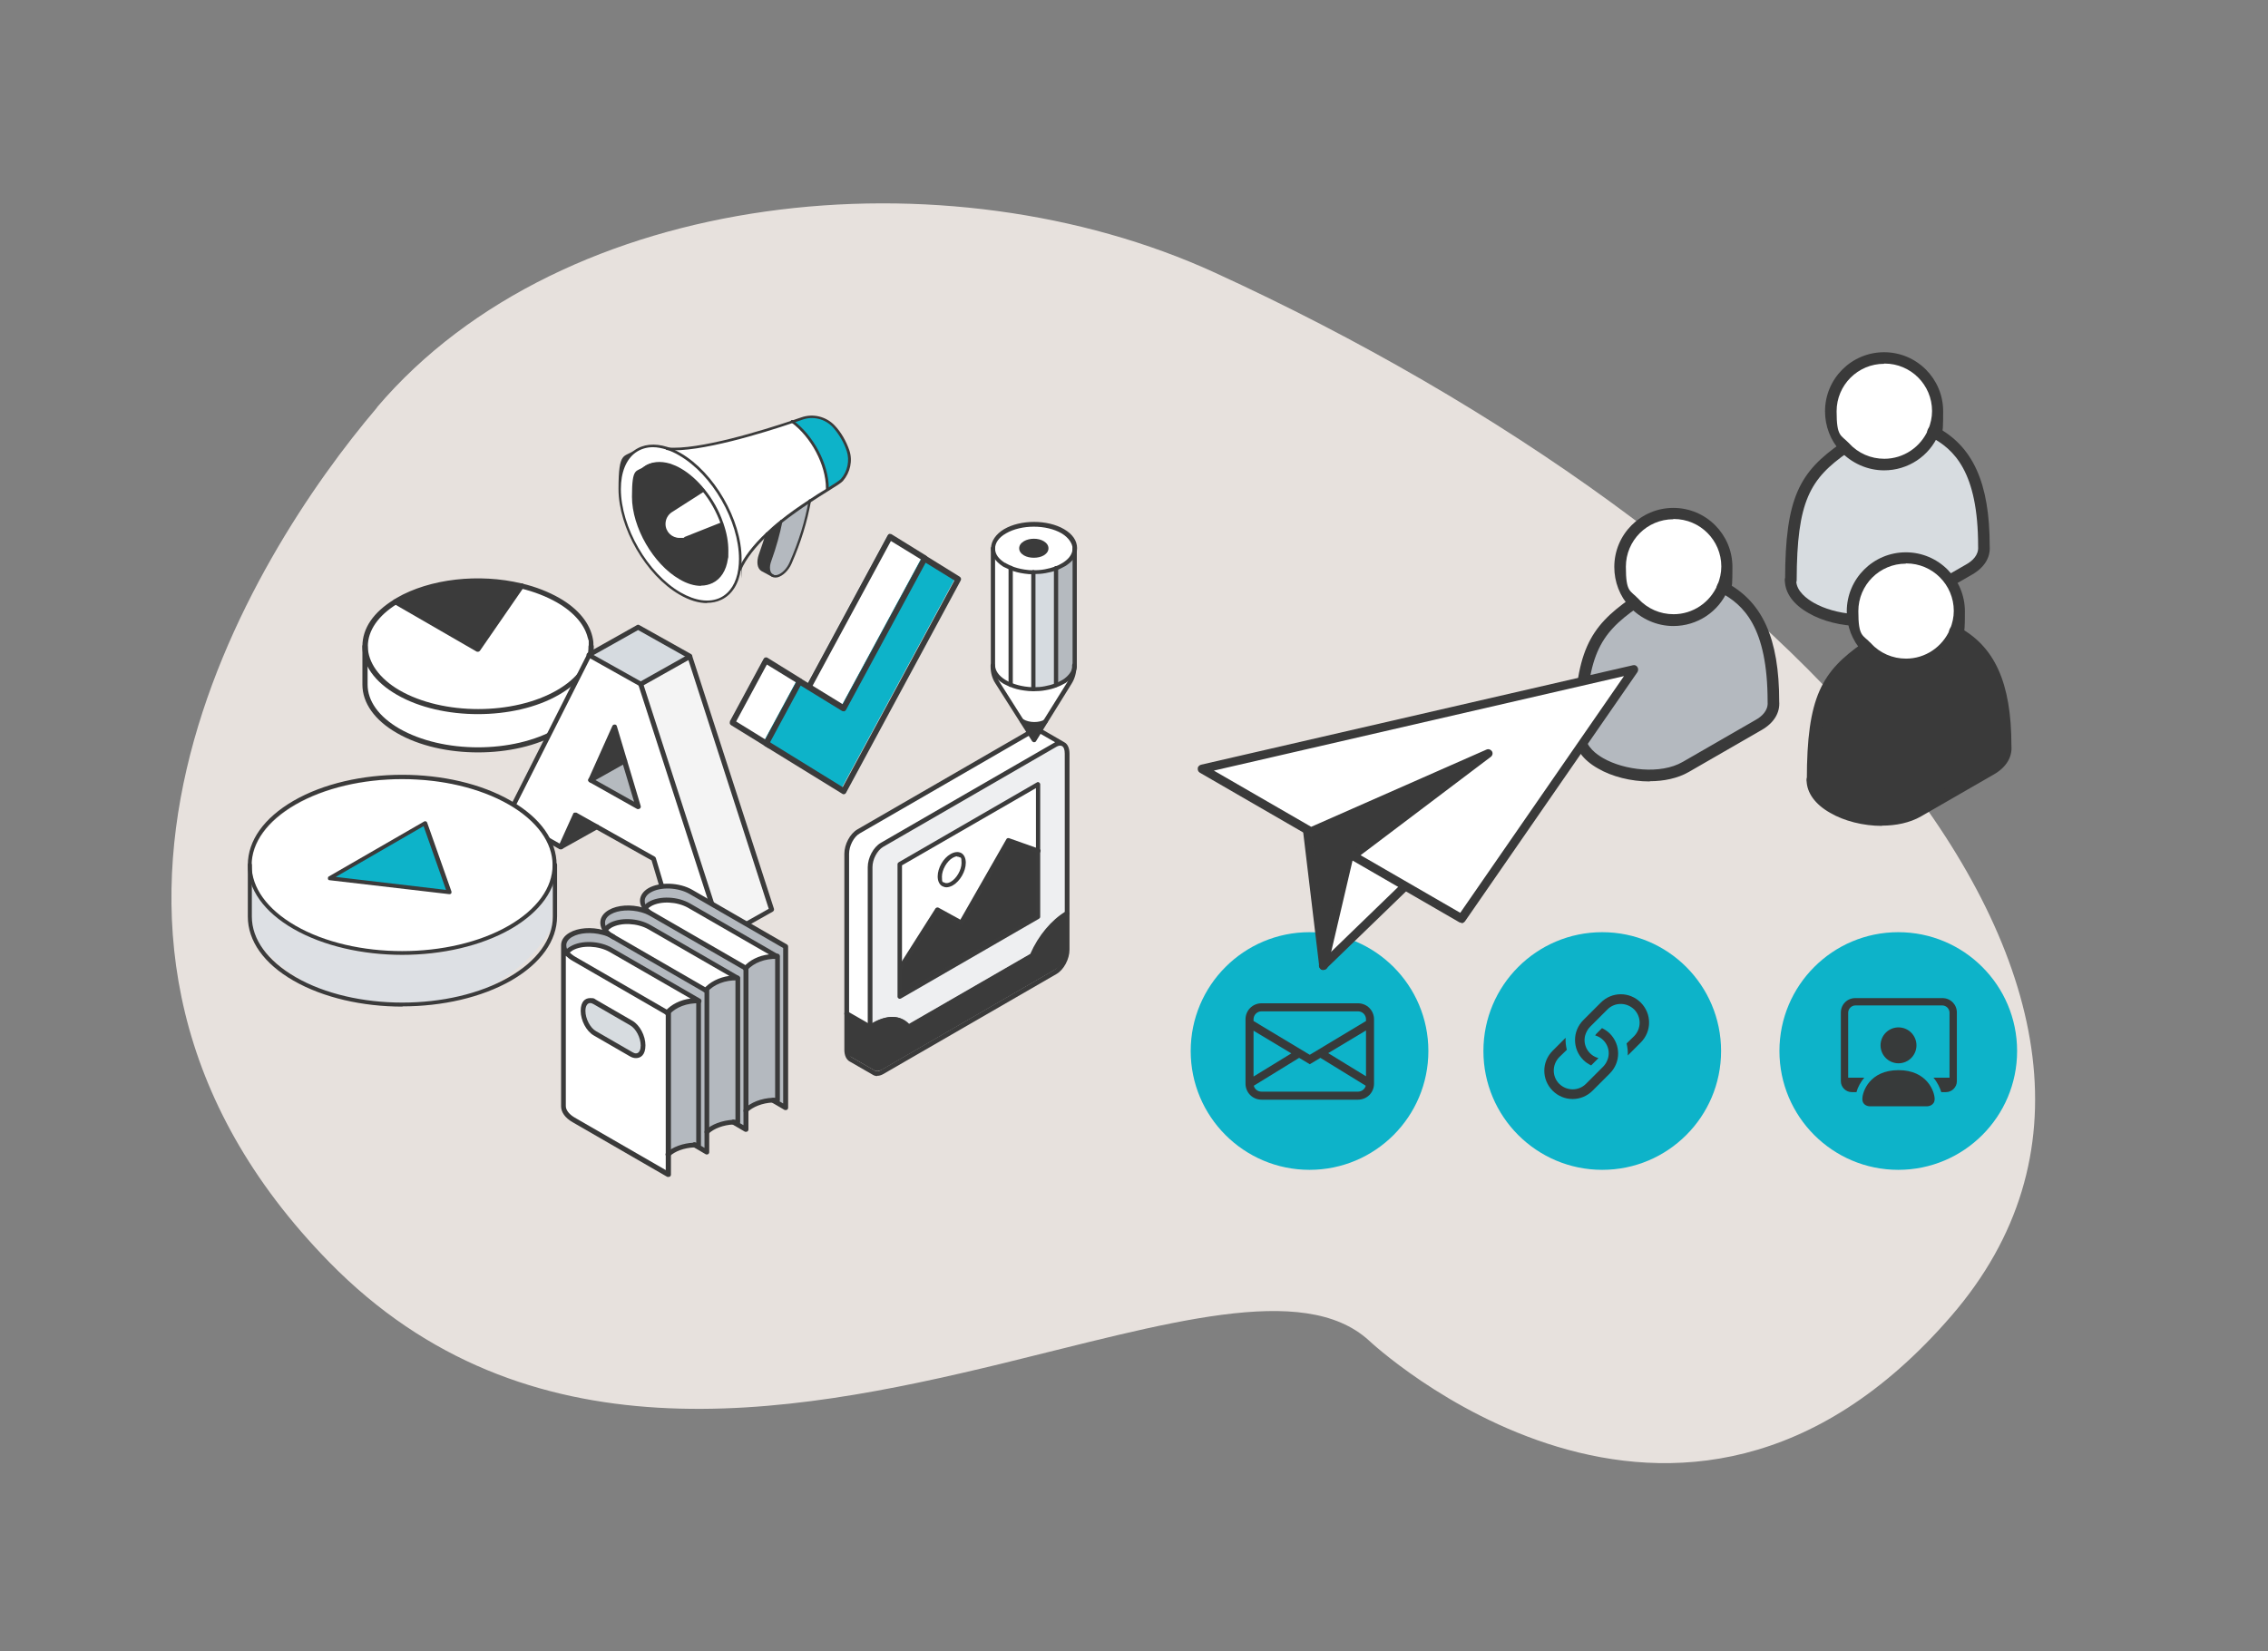
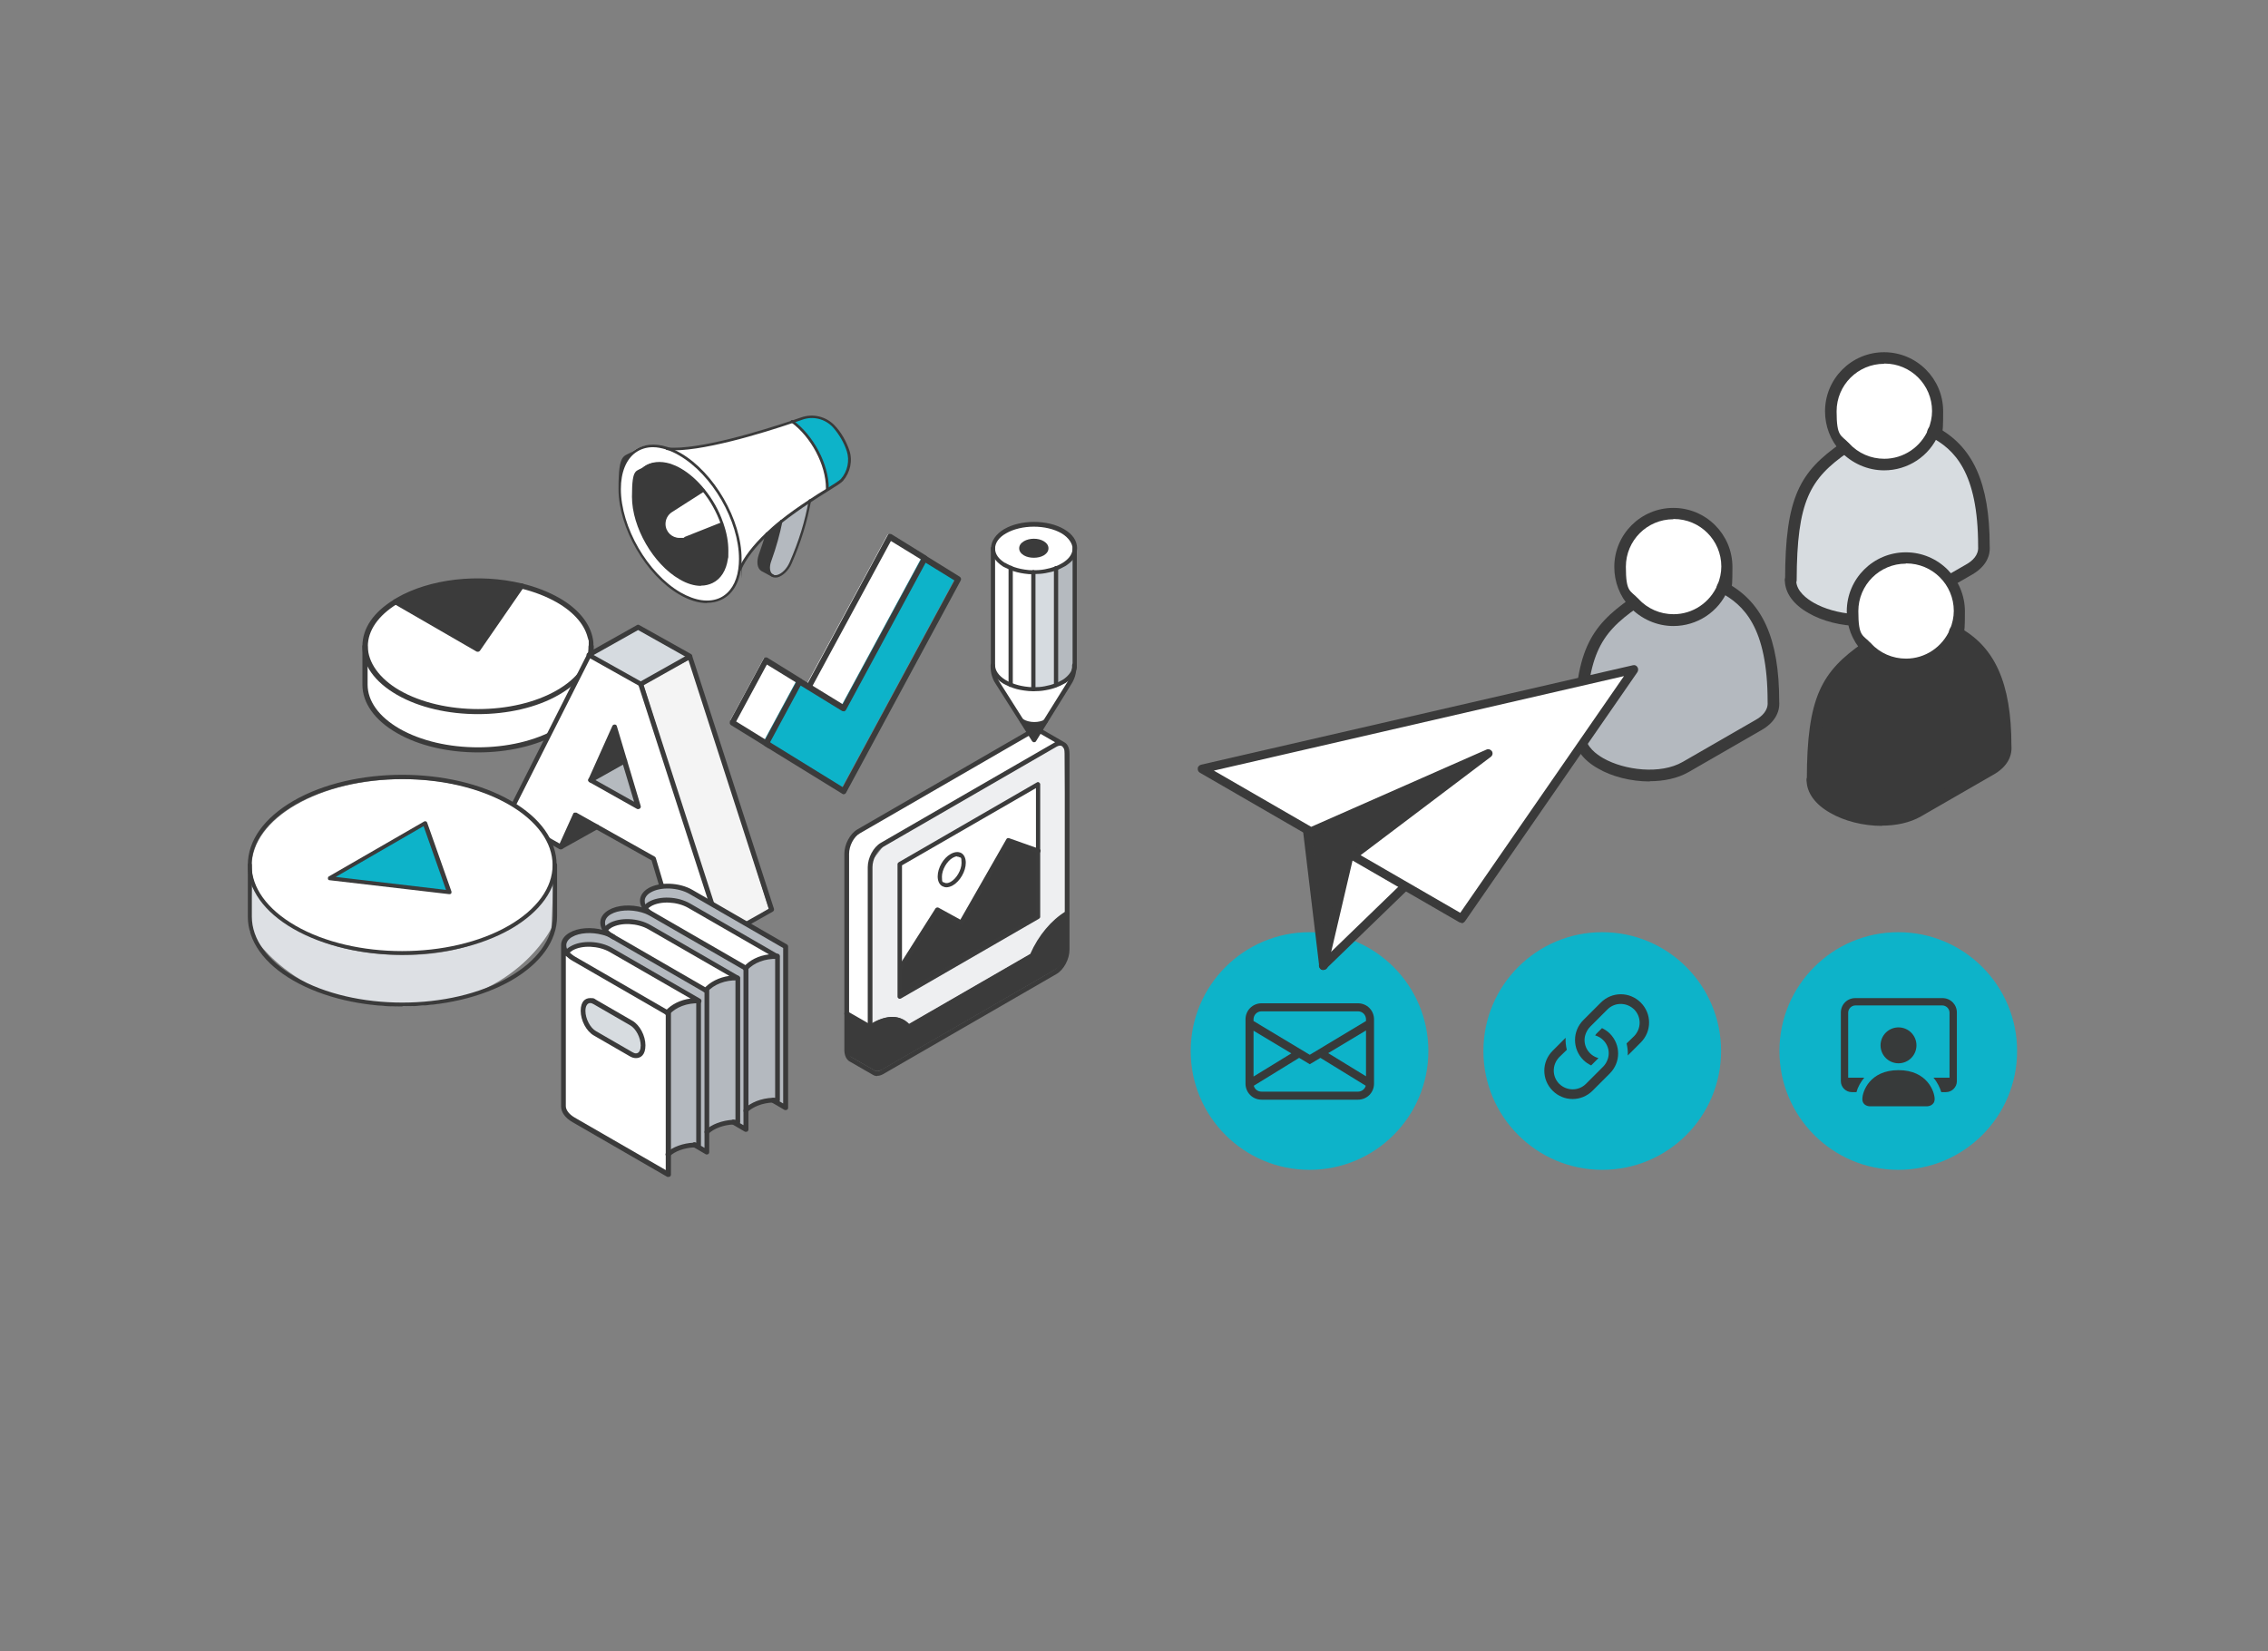
<svg xmlns="http://www.w3.org/2000/svg" version="1.1" viewBox="0 0 960 699">
  <rect x="0" y="0" width="960" height="699" fill="#808080" stroke="none" />
  <defs>
    <style>
      .cls-1 {
        fill: none;
      }

      .cls-2 {
        fill: #eeeff1;
      }

      .cls-3 {
        fill: #b5babf;
      }

      .cls-4 {
        fill: #dde0e4;
      }

      .cls-5 {
        fill: #d6dbe0;
      }

      .cls-6 {
        fill: #f4f4f4;
      }

      .cls-7 {
        fill: #d7dce0;
      }

      .cls-8 {
        fill: #3b3b3b;
      }

      .cls-9 {
        fill: #e7e1dd;
      }

      .cls-10 {
        fill: #3a3a3a;
      }

      .cls-11 {
        clip-path: url(#clippath-1);
      }

      .cls-12 {
        clip-path: url(#clippath-2);
      }

      .cls-13 {
        fill: #fff;
      }

      .cls-14 {
        fill: #b4b9bf;
      }

      .cls-15 {
        fill: #373a3a;
      }

      .cls-16 {
        fill: #0db3c9;
      }

      .cls-17 {
        clip-path: url(#clippath);
      }
    </style>
    <clipPath id="clippath">
      <rect class="cls-1" x="-230.8" y="180" width="754.1" height="533.5" />
    </clipPath>
    <clipPath id="clippath-1">
      <rect class="cls-1" x="-226.8" y="181.3" width="754.1" height="533.5" />
    </clipPath>
    <clipPath id="clippath-2">
      <rect class="cls-1" x="-230.8" y="180" width="754.1" height="533.5" />
    </clipPath>
  </defs>
  <g>
    <g id="Ebene_1">
-       <path class="cls-9" d="M159.6,172.5c-53.6,63-154.6,224.6-20.2,361.8,83.1,84.8,193.1,65.1,284.3,43,69.4-16.9,128-35.1,155.7-9.9,0,0,130.8,123.5,246.5-10.3,115.8-133.8-68.1-330.1-311.7-441.7-113.3-51.9-275.5-36.1-354.7,57.1" />
      <g id="_3dMedien3">
        <g id="_3d_diagramm">
          <g class="cls-17">
            <g>
              <path class="cls-8" d="M220.8,248l-18.5,26.8-34.8-20.1c.4-.2.8-.5,1.1-.7,14.1-8.2,34.9-10.2,52.2-6" />
              <path class="cls-13" d="M167.4,254.7l34.8,20.1,18.5-26.8c5.6,1.4,10.9,3.3,15.5,6,8.1,4.7,12.7,10.6,13.8,16.8.2.9.2,1.8.2,2.7,0,7.1-4.7,14.2-14,19.5-18.7,10.8-49,10.8-67.7,0-9.3-5.4-14-12.5-14-19.5s4.3-13.6,12.9-18.9" />
              <path class="cls-13" d="M154.6,289.6v-16c0,7.1,4.7,14.2,14,19.5,18.7,10.8,49,10.8,67.7,0,9.4-5.4,14-12.5,14-19.5v16.2c0,7.1-4.7,14.1-14,19.5-18.7,10.8-49,10.8-67.7,0-9.3-5.4-14-12.5-14-19.5v-.2Z" />
              <path class="cls-8" d="M168,255.7c-7.9,4.9-12.3,11.2-12.3,17.9s4.8,13.6,13.4,18.6c18.4,10.6,48.2,10.6,66.6,0,8.7-5,13.5-11.6,13.5-18.6s0-1.7-.2-2.6c-1-6-5.8-11.7-13.3-16-4.4-2.5-9.5-4.5-15.2-5.9-17.7-4.2-37.9-1.9-51.4,5.9-.4.2-.7.4-1.1.7h0M202.4,302.3c-12.5,0-24.9-2.7-34.4-8.2-9.4-5.4-14.6-12.7-14.6-20.5s4.8-14.5,13.4-19.8h0c.4-.2.7-.4,1.1-.7,14-8.1,34.8-10.5,53-6.1,5.9,1.4,11.2,3.5,15.8,6.1,8.1,4.6,13.2,10.9,14.3,17.6.2,1,.2,2,.2,2.9,0,7.8-5.2,15.1-14.6,20.5-9.5,5.5-21.9,8.2-34.4,8.2" />
              <path class="cls-8" d="M202.4,318.5c-12.5,0-24.9-2.7-34.4-8.2-9.4-5.4-14.6-12.7-14.6-20.5v-16.2c0-.6.5-1.1,1.1-1.1s1.1.5,1.1,1.1v16.2c0,7,4.8,13.6,13.4,18.6,18.4,10.6,48.2,10.6,66.6,0,8.7-5,13.5-11.6,13.5-18.6v-16.2c0-.6.5-1.1,1.1-1.1s1.1.5,1.1,1.1v16.2c0,7.8-5.2,15.1-14.6,20.5-9.5,5.5-21.9,8.2-34.4,8.2" />
              <path class="cls-8" d="M202.3,275.9c-.2,0-.4,0-.6-.1l-34.8-20.1c-.3-.2-.6-.6-.6-1,0-.6.5-1.1,1.1-1.1s.4,0,.6.1l34,19.6,17.9-25.9c.3-.5,1-.6,1.5-.3s.6,1,.3,1.5l-18.5,26.8c-.2.3-.6.5-.9.5" />
            </g>
          </g>
        </g>
        <g id="_3dA">
          <g class="cls-11">
            <g>
              <path class="cls-13" d="M270.1,341.5l-10.1-33.8-10.1,22.5,20.1,11.3h.1ZM271.1,289.6l34.7,107.3-23-12.9-6.1-20.5-33.1-18.6-6.2,13.6-22.6-12.7,34.6-68.5,21.8,12.2h0Z" />
              <polygon class="cls-6" points="272.2 289.3 292.5 278.8 325.4 384.7 305.8 396.9 272.2 289.3" />
              <polygon class="cls-5" points="291.9 277.9 271.1 289.6 249.3 277.4 270.1 265.7 291.9 277.9" />
              <polygon class="cls-3" points="264.4 322.2 270.1 341.5 250 330.2 264.4 322.2" />
              <polygon class="cls-8" points="260.1 307.7 264.4 322.2 250 330.2 260.1 307.7" />
              <polygon class="cls-8" points="252.6 350 237.4 358.5 243.5 344.9 252.6 350" />
              <path class="cls-8" d="M283.7,383.3l20.4,11.4-33.8-104.5-20.5-11.5-33.7,66.7,20.8,11.7,5.7-12.6c.1-.3.3-.5.6-.5h.8l33.1,18.6c.2.1.4.3.5.6l6,20.1h0ZM305.8,397.9c-.2,0-.4,0-.5-.1l-23-12.9c-.2-.1-.4-.3-.5-.6l-6-20.1-31.8-17.8-5.7,12.6c-.1.3-.3.5-.6.5h-.8l-22.6-12.7c-.5-.3-.6-.8-.4-1.3l34.6-68.5c.1-.2.4-.4.6-.5h.8l21.8,12.2c.2.1.4.3.5.6l34.7,107.3c.1.4,0,.8-.3,1.1-.2.1-.4.2-.6.2" />
              <path class="cls-8" d="M251.3,329.8l17.1,9.6-8.6-28.7-8.6,19.1h.1ZM270.1,342.5c-.2,0-.4,0-.5-.1l-20.1-11.3c-.5-.3-.6-.8-.4-1.3l10.1-22.5c.2-.4.5-.6,1-.6s.8.3.9.7l10.1,33.8c.1.4,0,.8-.4,1.1-.2.1-.4.2-.6.2" />
              <path class="cls-8" d="M305.8,397.9c-.4,0-.7-.2-.9-.5-.3-.5-.1-1.1.4-1.4l20.1-11.3-34.3-106.2-21-11.8-20.3,11.4c-.5.3-1.1.1-1.4-.4-.3-.5-.1-1.1.4-1.4l20.8-11.7c.3-.2.7-.2,1,0l21.8,12.2c.2.1.4.3.5.6l34.7,107.3c.1.4,0,.9-.5,1.2l-20.8,11.7c-.2,0-.3.1-.5.1" />
              <path class="cls-8" d="M271.2,290.6c-.4,0-.7-.2-.9-.5-.3-.5-.1-1.1.4-1.4l20.8-11.7c.5-.3,1.1-.1,1.4.4s.1,1.1-.4,1.4l-20.8,11.7c-.2,0-.3.1-.5.1" />
              <path class="cls-8" d="M237.4,359.5c-.4,0-.7-.2-.9-.5-.3-.5-.1-1.1.4-1.4l15.2-8.5c.5-.3,1.1-.1,1.4.4s.1,1.1-.4,1.4l-15.2,8.5c-.2,0-.3.1-.5.1" />
              <path class="cls-8" d="M250,331.2c-.4,0-.7-.2-.9-.5-.3-.5-.1-1.1.4-1.4l14.4-8.1c.5-.3,1.1-.1,1.4.4s.1,1.1-.4,1.4l-14.4,8.1c-.2,0-.3.1-.5.1" />
            </g>
          </g>
        </g>
        <g id="_3dPlay">
          <g class="cls-12">
            <g>
              <path class="cls-4" d="M106.6,374.6l-.9,19.4s17.8,32.1,64.7,32,63-33.1,63-33.1l.8-19s-15.5,30.7-64,30.4c-50.3-.4-63.7-29.6-63.7-29.6h0Z" />
              <ellipse class="cls-13" cx="170.8" cy="366.8" rx="64.3" ry="37" />
              <polygon class="cls-16" points="179.8 348.4 190.1 377.6 139.5 371.7 179.8 348.4" />
              <path class="cls-8" d="M170.2,329.8c-16.4,0-32.7,3.6-45.2,10.8-11.9,6.9-18.5,16-18.5,25.6s6.6,18.7,18.5,25.6c24.9,14.4,65.5,14.4,90.4,0,11.9-6.9,18.5-16,18.5-25.6s-6.6-18.7-18.5-25.6c-12.5-7.2-28.8-10.8-45.2-10.8M170.3,404.2c-16.7,0-33.4-3.7-46.1-11-12.5-7.2-19.3-16.8-19.3-27.1s6.9-19.9,19.3-27.1c25.4-14.7,66.7-14.7,92.1,0,12.5,7.2,19.3,16.8,19.3,27.1s-6.9,19.9-19.3,27.1c-12.7,7.3-29.4,11-46.1,11" />
              <path class="cls-8" d="M142.1,371.2l46.7,5.5-9.5-27-37.2,21.5ZM190.1,378.5h0l-50.6-5.9c-.4,0-.7-.3-.7-.7s0-.7.4-.9l40.4-23.3c.2-.1.5-.1.7,0,.2,0,.4.3.5.5l10.3,29.2c0,.3,0,.6-.1.8-.2.2-.4.3-.7.3" />
              <path class="cls-8" d="M170.3,426.1c-16.7,0-33.4-3.7-46.1-11-12.5-7.2-19.3-16.8-19.3-27.1v-21.9c0-.5.4-.9.8-.9s.9.4.9.9v21.9c0,9.6,6.6,18.7,18.5,25.6,24.9,14.4,65.5,14.4,90.4,0,11.9-6.9,18.5-16,18.5-25.6v-21.9c0-.5.4-.9.9-.9s.9.4.9.8v21.9c0,10.3-6.9,19.9-19.3,27.1-12.7,7.3-29.4,11-46.1,11" />
            </g>
          </g>
        </g>
        <polygon class="cls-16" points="404.6 244.2 356.1 333.9 323.3 313.7 337.5 287.4 356.1 298.8 390.4 235.4 404.6 244.2" />
        <polygon class="cls-13" points="390.4 235.4 356.1 298.8 341.4 289.7 375.7 226.3 390.4 235.4" />
        <polygon class="cls-13" points="337.5 287.4 323.3 313.7 309.1 304.9 323.3 278.6 337.5 287.4" />
        <path class="cls-13" d="M320.1,315.3l-1.2-.8,1.2.8Z" />
        <g>
          <path class="cls-8" d="M325.5,316.7c-.2,0-.4,0-.6-.2l-15.4-9.5c-.3-.2-.5-.4-.6-.8,0-.3,0-.7.1-1l14.2-26.3c.3-.6,1.1-.8,1.6-.5l14.2,8.8c.6.4.8,1.1.4,1.7-.3.6-1.1.8-1.6.5l-13.2-8.1-13,24.1,14.4,8.9c.6.4.8,1.1.4,1.7-.2.4-.6.6-1,.6" />
          <path class="cls-8" d="M342.4,292c-.2,0-.4,0-.6-.2-.6-.4-.8-1.1-.4-1.7l34.3-63.5c.2-.3.4-.5.7-.6.3,0,.6,0,.9.1l14.7,9.1c.6.4.8,1.1.4,1.7-.3.6-1.1.8-1.6.5l-13.7-8.4-33.7,62.3c-.2.4-.6.6-1,.6" />
          <path class="cls-8" d="M325.9,314.2l30.8,19,47.3-87.5-12.2-7.5-33.7,62.3c-.2.3-.4.5-.7.6-.3,0-.6,0-.9-.1l-17.6-10.8-13,24.1h0ZM357.1,336.2c-.2,0-.4,0-.6-.2l-32.8-20.2c-.4-.2-.6-.6-.6-1.1s0-.4.2-.6l14.2-26.3c.3-.6,1.1-.8,1.6-.5l17.6,10.8,33.7-62.3c.2-.3.4-.5.7-.6.3,0,.6,0,.9.1l14.2,8.8c.6.4.8,1.1.4,1.7l-48.5,89.8c-.2.4-.6.6-1,.6" />
        </g>
        <g id="_3d_Lautsprecher">
          <path class="cls-16" d="M358.9,190.6c1.4,4.4.4,9.1-2.6,12.5-.6.7-3,2.2-6.2,4.2v-.6c0-10.1-6.5-22.2-15-28.3,1.7-.6,3.1-1,4.1-1.4,4.8-1.7,10.1-.4,13.6,3.3,2.7,2.8,4.8,6.6,6.1,10.3Z" />
          <path class="cls-13" d="M350.1,206.7v.6c-2.1,1.3-4.5,2.8-7.2,4.6-3.8,2.5-8.1,5.5-12.2,8.8-2.1,1.7-4.1,3.4-6.1,5.3-4.9,4.6-9.1,9.7-11.6,15.1.2-1.4.3-2.9.3-4.4,0-16.3-11.4-36.1-25.5-44.2-1.9-1.1-3.8-1.9-5.5-2.5,13.2,1.3,40.7-7.3,52.8-11.4,8.4,6.1,15,18.2,15,28.3v-.2h0Z" />
          <path class="cls-14" d="M343,211.8c-1.7,9.2-4.2,17.4-8.2,26.4-1.2,2.8-3.5,5.1-5.6,5.6-.8.2-1.6.1-2.1-.2-1.5-.9-2-3.4-.9-6.4,2.1-5.9,3.6-11.2,4.7-16.6,4.1-3.3,8.4-6.3,12.2-8.8h-.1Z" />
          <path class="cls-10" d="M330.7,220.6c-1.1,5.3-2.6,10.7-4.7,16.6-1.1,3-.6,5.6.9,6.4l-4.3-2.3c-1.5-.9-2-3.4-.9-6.4,1.1-3.1,2.1-6.1,2.9-9,1.9-1.8,4-3.6,6.1-5.3Z" />
          <path class="cls-13" d="M313.4,236.5c0,1.6-.1,3-.3,4.4-1.9,13-12.5,17.7-25.2,10.3-14.1-8.1-25.5-27.9-25.5-44.2s8.6-20.9,20-17.3c1.8.6,3.6,1.4,5.5,2.5,14.1,8.1,25.5,27.9,25.5,44.2h0ZM307.5,236.7c.2-1.1.2-2.2.2-3.4,0-3.7-.8-7.7-2.2-11.7-1.8-5-4.5-9.9-7.9-14-2.9-3.6-6.2-6.6-9.8-8.7-1.5-.9-2.9-1.5-4.3-2-8.9-2.9-15.5,2.5-15.5,13.4s8.9,28,19.9,34.4c9.9,5.7,18.1,2.1,19.6-8h0Z" />
          <path class="cls-10" d="M307.7,233.2c0,1.2,0,2.4-.2,3.4-1.5,10.1-9.7,13.7-19.6,8-11-6.3-19.9-21.7-19.9-34.4s6.7-16.3,15.5-13.4c1.4.4,2.8,1.1,4.3,2,3.6,2.1,6.9,5.1,9.8,8.7l-13.6,8.7c-1.8,1.2-3,3.2-3,5.5,0,3.6,2.9,6.5,6.5,6.5s1.6-.2,2.4-.5l15.6-6.2h0c1.4,3.9,2.2,7.9,2.2,11.7h0Z" />
          <path class="cls-13" d="M305.6,221.6h0l-15.6,6.2c-.7.3-1.5.5-2.4.5-3.6,0-6.5-2.9-6.5-6.5s1.2-4.3,3-5.5l13.6-8.7c3.4,4.2,6.1,9,7.9,14Z" />
          <path class="cls-10" d="M299.3,255.3c-3.6,0-7.6-1.2-11.7-3.6-14.2-8.2-25.8-28.3-25.8-44.7s2.4-13.2,6.6-16.3c3.7-2.7,8.7-3.2,14.1-1.5,1.8.6,3.7,1.5,5.6,2.6,14.2,8.2,25.8,28.3,25.8,44.7s-.1,3-.3,4.5c-.9,6.2-3.8,10.8-8.3,12.9-1.9.9-3.9,1.3-6.1,1.3h0ZM276.4,189.3c-2.8,0-5.3.8-7.4,2.3-4,2.9-6.2,8.4-6.2,15.4,0,16.1,11.3,35.7,25.3,43.8,6.3,3.6,12.2,4.4,16.8,2.2,4.1-2,6.8-6.3,7.6-12.1.2-1.4.3-2.9.3-4.3,0-16.1-11.3-35.7-25.3-43.8-1.8-1.1-3.7-1.9-5.4-2.5-2-.6-3.9-1-5.7-1h0Z" />
          <path class="cls-10" d="M296.7,248c-2.8,0-5.9-.9-9.1-2.8-11.1-6.4-20.1-22-20.1-34.9s1.8-10.3,5.2-12.8c2.9-2.1,6.8-2.5,11.1-1.2,1.4.5,2.9,1.1,4.4,2,3.5,2,7,5.1,10,8.8,3.4,4.2,6.2,9.1,7.9,14.2h0c1.5,4.1,2.2,8.1,2.2,11.8s0,2.4-.2,3.5c-.7,4.9-3,8.5-6.5,10.2-1.5.7-3.1,1.1-4.8,1.1h-.1ZM279,196.7c-2.1,0-4.1.6-5.7,1.8-3.1,2.2-4.7,6.4-4.7,11.9,0,12.5,8.8,27.7,19.6,33.9,4.8,2.8,9.4,3.4,12.9,1.7,3.1-1.5,5.2-4.8,5.9-9.3.2-1.1.2-2.2.2-3.4,0-3.6-.7-7.5-2.1-11.5-1.8-5-4.4-9.8-7.8-13.9-2.9-3.6-6.3-6.6-9.7-8.5-1.4-.8-2.8-1.5-4.2-1.9-1.5-.5-3-.7-4.4-.7h0Z" />
          <path class="cls-10" d="M350.1,207.8h0c-.3,0-.5-.3-.5-.6v-.6c0-9.8-6.3-21.7-14.7-27.8-.2-.2-.3-.5-.1-.8.2-.2.5-.3.8-.1,8.7,6.3,15.2,18.6,15.2,28.7s0,.4,0,.6c0,.3-.3.5-.6.5h0Z" />
          <path class="cls-10" d="M313.1,241.5h-.2c-.3-.1-.4-.5-.3-.7,2.2-4.9,6.2-10.1,11.7-15.3,1.8-1.7,3.8-3.5,6.1-5.3,3.6-2.9,7.6-5.7,12.3-8.8,2.5-1.7,4.8-3.1,7.1-4.5h0c3.1-1.9,5.5-3.5,6.1-4.1,2.9-3.3,3.8-7.9,2.5-11.9-1.2-3.7-3.4-7.3-5.9-10.1-3.3-3.5-8.4-4.8-13-3.1-1.4.5-2.8,1-4.1,1.4-11.5,3.9-39.6,12.7-53.1,11.4-.3,0-.5-.3-.5-.6s.3-.5.6-.5c13.2,1.3,41.2-7.5,52.6-11.3,1.3-.5,2.7-.9,4.1-1.4,5-1.8,10.6-.4,14.2,3.4,2.7,2.8,4.9,6.7,6.2,10.5,1.5,4.4.4,9.4-2.7,13-.7.8-2.9,2.2-6.3,4.3h0c-2.3,1.4-4.6,2.9-7.2,4.6-4.6,3-8.6,5.9-12.2,8.7-2.3,1.8-4.2,3.5-6,5.2-5.4,5.1-9.3,10.1-11.4,14.9,0,.2-.3.3-.5.3h-.1Z" />
          <path class="cls-10" d="M328.3,244.5c-.6,0-1.1-.1-1.6-.4-1.9-1-2.3-3.9-1.2-7.1,2.1-5.7,3.6-11.1,4.7-16.5,0-.3.4-.5.6-.4.3,0,.5.3.4.6-1.1,5.4-2.6,10.9-4.7,16.7-1,2.6-.7,5,.7,5.8.5.3,1.1.3,1.7.2,2-.5,4.1-2.6,5.3-5.3,4-9.2,6.5-17.3,8.1-26.3,0-.3.3-.5.6-.4.3,0,.5.3.4.6-1.7,9.1-4.2,17.3-8.2,26.5-1.3,3-3.7,5.3-6,5.9-.3,0-.7.1-1,.1h.2Z" />
          <path class="cls-10" d="M327,244.1h-.3l-4.3-2.3c-1.9-1.1-2.3-3.9-1.2-7.1,1.1-3.1,2.1-6,2.9-8.9,0-.3.4-.5.7-.4.3,0,.5.4.4.7-.8,2.9-1.8,5.9-2.9,9-1,2.6-.7,5,.7,5.8l4.3,2.3c.3.1.4.5.2.7-.1.2-.3.3-.5.3h0Z" />
          <path class="cls-10" d="M287.6,228.7c-3.9,0-7-3.2-7-7s1.2-4.6,3.2-5.9l13.6-8.7c.3-.2.6,0,.8.2.2.3,0,.6-.2.8l-13.6,8.7c-1.7,1.1-2.7,3-2.7,5,0,3.3,2.7,5.9,5.9,5.9s1.5-.1,2.2-.4l15.6-6.2c.3-.1.6,0,.7.3s0,.6-.3.7l-15.6,6.2c-.8.3-1.7.5-2.6.5h0Z" />
        </g>
        <g id="Bücher">
          <path class="cls-14" d="M332.5,400.7v68.2l-5.3-3.1h1.9v-61l-37.2-21.5c-4.9-2.9-12.4-3.2-16.7-.7-1,.6-1.7,1.2-2.2,2-.8-1-1.2-2.2-1.2-3.2,0-1.7,1-3.3,3-4.4,4.5-2.6,12.4-2.3,17.7.7l40,23.1h0Z" />
          <path class="cls-14" d="M329.1,404.7v61h-1.9c-4.1.2-8.6,1.6-11.4,4.4v-60.3h0c3.2-3.7,8.6-5.4,13.5-5.2h-.2Z" />
          <path class="cls-13" d="M291.9,383.2l37.2,21.5c-4.9-.2-10.3,1.5-13.5,5.2,0,0-40.3-23.3-40.5-23.4-.9-.6-1.6-1.3-2.1-2,.5-.7,1.2-1.4,2.2-2,4.3-2.5,11.8-2.2,16.7.7h0Z" />
          <path class="cls-14" d="M315.6,409.9h0v68.2l-5.3-3.1h1.9v-61l-37.2-21.5c-4.9-2.9-12.4-3.2-16.7-.7-1,.6-1.7,1.2-2.2,2h0c-.7-.9-1.1-1.9-1.2-3v-.3c0-1.7,1-3.3,3.1-4.4,3.5-2,9-2.3,13.7-.9,1.2.3,2.3.8,3.3,1.3s.4.2.6.3l39.9,23.1h.1Z" />
          <path class="cls-14" d="M312.3,413.9v61h-1.9c-4,.2-8.4,1.5-11.2,4.2v-59.7l-.4-.2h0c3.2-3.7,8.6-5.5,13.6-5.3h-.1Z" />
          <path class="cls-13" d="M275.1,392.5l37.2,21.5c-4.9-.2-10.4,1.6-13.6,5.3h0s-39.5-22.8-39.7-22.9h0c-1.2-.8-2.2-1.6-2.9-2.5h0c.5-.8,1.2-1.4,2.2-2,4.3-2.5,11.8-2.2,16.7.7h0Z" />
          <path class="cls-14" d="M299.2,479.2v8.5l-5.3-3.1h1.9v-61l-37.2-21.5c-4.9-2.9-12.4-3.2-16.7-.7-1,.6-1.7,1.2-2.2,2-.8-1.1-1.3-2.2-1.3-3.2,0-1.7,1-3.2,3.1-4.4,3.4-2,8.8-2.3,13.5-1,1.4.4,2.8.9,4,1.6h0c.2,0,.3.2.5.3l39.6,22.9v59.7h0Z" />
          <path class="cls-14" d="M293.8,484.6c-3.9.2-8.2,1.5-11.1,4v-59.7l-.5-.3c3.2-3.6,8.6-5.4,13.5-5.2v61h-1.9v.2Z" />
          <path class="cls-13" d="M258.6,402.1l37.2,21.5c-4.9-.2-10.3,1.5-13.5,5.2l-39.5-22.8c-1.3-.8-2.3-1.6-3.1-2.5.5-.7,1.2-1.4,2.2-2,4.3-2.5,11.8-2.2,16.7.7h0Z" />
          <path class="cls-13" d="M239.7,403.3c.7.9,1.7,1.8,3.1,2.5l40,23.1v68.2l-40-23.1c-2.9-1.6-4.3-3.8-4.3-5.8v-68.2c0,1.1.4,2.2,1.3,3.2h-.1ZM269.2,446.9c1.8,0,3-1.6,3-4.4s-2.2-7.9-5-9.5l-15.4-8.9c-.7-.4-1.4-.6-2-.6-1.8,0-3,1.6-3,4.4s2.2,7.9,5,9.5l15.4,8.9c.7.4,1.4.6,2,.6Z" />
          <path class="cls-7" d="M272.2,442.5c0,2.7-1.2,4.4-3,4.4s-1.3-.2-2-.6l-15.4-8.9c-2.7-1.6-5-5.8-5-9.5s1.2-4.4,3-4.4,1.3.2,2,.6l15.4,8.9c2.7,1.6,5,5.8,5,9.5Z" />
          <path class="cls-10" d="M282.8,498.2c-.2,0-.4,0-.5-.1l-40-23.1c-3.1-1.8-4.8-4.2-4.8-6.7v-68.2c0-2.1,1.3-4,3.6-5.3,3.6-2.1,9.2-2.5,14.3-1.1,1.5.4,3,1,4.3,1.7.5.3.7.9.4,1.4-.3.5-.9.7-1.4.4-1.1-.6-2.4-1.2-3.8-1.5-4.5-1.2-9.6-.9-12.7.9-1.6.9-2.5,2.2-2.5,3.5s.4,1.8,1,2.6c.7.8,1.6,1.6,2.8,2.3l40,23.1c.3.2.5.5.5.9v68.2c0,.4-.2.7-.5.9-.2,0-.3.1-.5.1h-.2ZM239.5,404.6v63.6c0,1.7,1.4,3.5,3.8,4.9l38.5,22.2v-65.8l-39.5-22.8c-1.1-.6-2-1.4-2.8-2.1Z" />
          <path class="cls-10" d="M299.2,488.7c-.2,0-.4,0-.5-.1l-5.3-3.1s-.1,0-.2-.2c-.4-.4-.4-1.1,0-1.5.4-.3.9-.4,1.3-.1l3.7,2.2v-65.8l-39.1-22.6c-.5-.3-.7-.9-.4-1.4.3-.5.9-.7,1.4-.4l39.6,22.9c.3.2.5.5.5.9v68.2c0,.4-.2.7-.5.9-.2,0-.3.1-.5.1h0Z" />
          <path class="cls-10" d="M282.3,429.7c-.2,0-.5,0-.7-.3-.4-.4-.5-1,0-1.4,2.5-2.8,6.4-4.8,10.7-5.3l-34.2-19.7c-4.7-2.7-11.7-3-15.7-.7-.8.5-1.4,1-1.8,1.6,0,0,0,.1-.1.2-.2.2-.4.3-.7.3-.6,0-1-.5-1-1s0-.4.2-.6c.6-.9,1.4-1.6,2.5-2.2,4.6-2.7,12.4-2.4,17.7.7l37.2,21.5c.4.2.6.7.5,1.2s-.5.8-1,.7c-4.9-.2-9.9,1.6-12.6,4.8-.2.2-.5.3-.8.3h-.2Z" />
          <path class="cls-10" d="M282.8,489.7c-.3,0-.6-.1-.8-.3-.4-.4-.4-1.1,0-1.4,2.7-2.5,7.1-4.1,11.7-4.3h1v-60c0-.6.5-1,1-1s1,.5,1,1v61c0,.3-.1.5-.3.7-.2.2-.5.3-.8.3h-1.8c-4.2.2-8.1,1.6-10.4,3.8-.2.2-.4.3-.7.3h0Z" />
          <path class="cls-10" d="M269.2,447.9c-.8,0-1.6-.2-2.5-.7l-15.4-8.9c-3.1-1.8-5.5-6.3-5.5-10.4s2-5.4,4-5.4,1.6.2,2.5.7l15.4,8.9c3.1,1.8,5.5,6.3,5.5,10.4s-2,5.4-4,5.4ZM249.8,424.6c-1.2,0-2,1.3-2,3.3,0,3.3,2,7.2,4.5,8.6l15.4,8.9h0c.5.3,1,.5,1.5.5,1.5,0,2-1.8,2-3.3,0-3.3-2-7.2-4.5-8.6l-15.4-8.9c-.5-.3-1-.5-1.5-.5Z" />
          <path class="cls-10" d="M315.7,479.1c-.2,0-.4,0-.5-.1l-5.3-3.1c-.5-.3-.7-.9-.4-1.4.3-.5.9-.7,1.4-.4l3.8,2.2v-65.8s-39.9-23-40.1-23.1c-1-.5-2-.9-3.1-1.2-4.6-1.3-9.8-1-12.9.8-1.6.9-2.5,2.2-2.5,3.6v.2c0,.8.4,1.7,1,2.5s1.5,1.6,2.6,2.2h0c.1,0,.3.2.4.2.5.3.7.9.4,1.4-.3.5-.9.7-1.4.4-.2-.1-.4-.2-.5-.3h0c-1.3-.8-2.4-1.7-3.1-2.7-.9-1.1-1.3-2.3-1.4-3.6v-.4c0-2.1,1.3-4,3.6-5.3,3.6-2.1,9.3-2.5,14.5-1,1.3.4,2.4.8,3.5,1.4.2.1.4.2.6.3l40,23.1c.3.2.5.5.5.9v68.2c0,.4-.2.7-.5.9-.2,0-.3.1-.5.1h-.1Z" />
          <path class="cls-10" d="M298.7,420.2c-.2,0-.5,0-.7-.2-.4-.4-.5-1-.1-1.4,2.5-2.9,6.5-4.9,10.8-5.5l-34.2-19.7c-4.7-2.7-11.7-3-15.7-.7-.8.5-1.4,1-1.9,1.6-.3.5-1,.6-1.4.3-.5-.3-.6-1-.3-1.4.6-.9,1.4-1.6,2.5-2.3,4.6-2.7,12.4-2.4,17.7.7l37.2,21.5c.4.2.6.7.5,1.2s-.6.8-1,.7c-5-.2-10,1.7-12.7,4.9-.2.2-.5.4-.8.4h.1Z" />
          <path class="cls-10" d="M299.2,480.2c-.3,0-.5-.1-.7-.3-.4-.4-.4-1.1,0-1.4,2.7-2.6,7.1-4.2,11.8-4.5h1v-60c0-.6.5-1,1-1s1,.5,1,1v61c0,.3-.1.5-.3.7-.2.2-.5.3-.8.3h-1.8c-4.2.2-8.2,1.7-10.5,3.9-.2.2-.5.3-.7.3Z" />
          <path class="cls-10" d="M332.5,469.9c-.2,0-.4,0-.5-.1l-5.3-3.1c-.5-.3-.7-.9-.4-1.4.3-.5.9-.7,1.4-.4l3.8,2.2v-65.8l-39.5-22.8c-4.9-2.9-12.4-3.2-16.6-.7-1.6.9-2.5,2.2-2.5,3.5s.3,1.8,1,2.6c.5.6,1.1,1.2,1.9,1.8.5.3.6,1,.2,1.4-.3.5-1,.6-1.4.2-.9-.7-1.7-1.4-2.3-2.2-.9-1.2-1.4-2.5-1.4-3.8,0-2.1,1.3-4,3.5-5.3,4.8-2.8,13.2-2.5,18.7.7l40,23.1c.3.2.5.5.5.9v68.2c0,.4-.2.7-.5.9-.2,0-.3.1-.5.1h-.1Z" />
          <path class="cls-10" d="M315.5,411c-.3,0-.5-.1-.7-.3-.4-.4-.4-1.1,0-1.4h0c2.5-2.9,6.4-4.8,10.7-5.3l-34.2-19.7c-4.7-2.7-11.7-3-15.7-.7-.8.5-1.5,1-1.9,1.6-.3.5-.9.6-1.4.3-.5-.3-.6-.9-.3-1.4.6-.9,1.4-1.6,2.5-2.3,4.6-2.7,12.4-2.4,17.7.7l37.2,21.5c.4.2.6.7.5,1.2s-.6.7-1,.7c-4.9-.2-9.9,1.6-12.6,4.8l-.2.2c-.2.2-.5.3-.7.3v-.2h.1Z" />
          <path class="cls-10" d="M315.7,471.2c-.3,0-.5,0-.7-.3-.4-.4-.4-1,0-1.5,2.7-2.7,7.2-4.5,12.1-4.7h1v-60c0-.6.5-1,1-1s1,.5,1,1v61c0,.3-.1.5-.3.7-.2.2-.5.3-.8.3h-1.9c-4.4.2-8.4,1.8-10.8,4.1-.2.2-.5.3-.7.3h0Z" />
        </g>
        <g id="_3d_BILD">
          <polygon class="cls-2" points="450.6 317.3 448.4 314.3 373.9 358.2 368.7 364.9 368.8 440.1 377.1 445.6 442.4 408 451.5 393.6 450.6 317.3" />
          <path class="cls-8" d="M451.7,385.6v15.3c0,3.7-2.2,7.9-5,9.5l-73.4,42.4c-1.2.7-2.4.8-3.2.3l-9.9-5.7c-1.1-.6-1.7-2-1.7-4v-15.3l9.9,5.7c.5-.3,1-.6,1.5-.9,6.2-3.6,11.6-3,14.8.8l52.3-30.2c3.1-7.4,8.6-14.2,14.8-17.8" />
          <path class="cls-13" d="M440,309.3l9.9,5.7c-.9-.5-2-.4-3.2.3l-73.4,42.4c-2.7,1.6-5,5.8-5,9.5v67.7l-9.9-5.7v-67.7c0-3.7,2.2-7.9,5-9.5l73.4-42.4c1.2-.7,2.4-.8,3.3-.3" />
          <path class="cls-8" d="M368.3,435.8c-.2,0-.3,0-.5-.1l-9.9-5.7c-.5-.3-.6-.9-.4-1.4.3-.5.9-.6,1.4-.4l9.4,5.4c.3-.2.7-.4,1-.6,6.1-3.5,11.8-3.4,15.5.4l51.3-29.6c3.4-7.8,9-14.4,15-18,.5-.3,1.1-.1,1.4.4s.1,1.1-.4,1.4c-5.8,3.4-11.2,9.8-14.3,17.3,0,.2-.2.4-.4.5l-52.3,30.2c-.4.2-.9.1-1.3-.2-2.9-3.5-8-3.7-13.5-.5-.5.3-.9.6-1.4.9-.2.1-.4.2-.6.2" />
          <path class="cls-8" d="M438.7,309.9c.3,0,.5,0,.8.2l7.1,4.1c-.1,0-73.8,42.6-73.8,42.6-3.1,1.8-5.5,6.3-5.5,10.3v67.7c0,.5.4,1,1,1s1-.4,1-1v-67.7c0-3.3,2-7.2,4.5-8.6l73.4-42.4c.9-.5,1.6-.6,2.3-.3.8.4,1.2,1.6,1.2,3.2v83c0,3.3-2,7.2-4.5,8.6l-73.4,42.4c-.6.4-1.5.7-2.3.3l-9.9-5.7c-.8-.4-1.2-1.6-1.2-3.2v-83c0-3.3,2-7.2,4.5-8.6l73.4-42.4c.4-.2.9-.5,1.5-.5M371.3,455.4c.8,0,1.6-.2,2.5-.7l73.4-42.4c3.1-1.8,5.5-6.3,5.5-10.3v-83c0-2.3-.8-4.1-2.2-4.8l-10-5.8c-1.2-.7-2.7-.6-4.2.3l-73.4,42.4c-3.1,1.8-5.5,6.3-5.5,10.3v83c0,2.3.8,4.1,2.2,4.9l9.9,5.7c.5.3,1.1.5,1.8.5" />
          <g>
            <polygon class="cls-10" points="380.9 409.8 380.9 421.9 439.4 388.1 439.4 360.2 426.7 355.7 406.7 390.6 396.6 385.1 380.9 409.8" />
            <path class="cls-13" d="M397.8,371c0,3.2,2.3,4.5,5,2.9,2.8-1.6,5.1-5.5,5.1-8.8s-2.3-4.5-5.1-2.9c-2.8,1.6-5,5.5-5,8.8M439.4,332.1v28.2l-12.7-4.5-19.9,34.9-10.1-5.5-15.7,24.7v-44l58.5-33.8h0Z" />
            <path class="cls-13" d="M402.9,362.3c-2.8,1.6-5,5.5-5,8.8s2.3,4.5,5,2.9c2.8-1.6,5.1-5.5,5.1-8.8s-2.3-4.5-5.1-2.9" />
            <path class="cls-8" d="M438.5,333.6l-56.7,32.7v54l56.7-32.7v-54ZM380.9,422.8c-.2,0-.3,0-.5-.1-.3-.2-.5-.5-.5-.8v-56.1c0-.3.2-.6.5-.8l58.5-33.8c.3-.2.6-.2.9,0s.5.5.5.8v56.1c0,.3-.2.6-.5.8l-58.5,33.8c-.1,0-.3.1-.5.1" />
            <path class="cls-8" d="M380.9,410.7c.3,0,.6-.1.8-.4l15.3-24,9.4,5.1c.4.2,1,0,1.2-.3l19.6-34.2,12,4.2c.5.2,1,0,1.2-.6.2-.5,0-1-.6-1.2l-12.7-4.5c-.4-.1-.9,0-1.1.4l-19.5,34.1-9.3-5.1c-.4-.2-.9,0-1.2.3l-15.7,24.7c-.3.4-.1,1,.3,1.2.2,0,.3.1.5.1" />
            <path class="cls-8" d="M405.1,362.5c-.5,0-1.1.2-1.8.6-2.5,1.4-4.6,5.1-4.6,8s.4,2.1,1,2.5c.7.4,1.6.3,2.7-.3,2.5-1.4,4.6-5.1,4.6-8s-.4-2.1-1-2.5c-.3-.1-.5-.2-.9-.2M400.6,375.6c-.6,0-1.2-.2-1.8-.5-1.2-.7-1.9-2.2-1.9-4.1,0-3.6,2.4-7.8,5.5-9.5,1.6-.9,3.2-1.1,4.5-.4,1.2.7,1.9,2.2,1.9,4.1,0,3.6-2.4,7.8-5.5,9.6-.9.5-1.9.8-2.7.8" />
          </g>
        </g>
        <g id="_3dstift">
          <path class="cls-3" d="M454.8,282.3c-.3,2-1.5,4-3.8,5.6-.4.3-.8.5-1.2.8-.9.5-1.8,1-2.8,1.3v-49.5c1-.4,1.9-.8,2.8-1.3.4-.2.8-.5,1.2-.8,2.6-1.9,3.9-4.1,3.9-6.4v50.3" />
          <path class="cls-13" d="M427.8,289.9c1.8.7,3.8,1.2,5.8,1.5,1.3.2,2.5.3,3.8.3s3.3-.1,4.9-.4,3.2-.7,4.7-1.3c1-.4,1.9-.8,2.8-1.3.4-.2.8-.5,1.2-.8,2.3-1.7,3.6-3.6,3.8-5.6,0,2.3-.7,4.6-1.9,6.5l-10.3,16.6h0c-2.7,1.6-7.1,1.5-9.9-.1h-.1l-10.4-16.3c-1.3-2-2-4.3-2-6.7v-.6c0,2.5,1.6,4.9,4.6,6.9.2.1.3.2.5.3.8.4,1.6.8,2.4,1.2" />
          <path class="cls-13" d="M441.3,234.3c2.1-1.2,2.1-3.2,0-4.4s-5.5-1.2-7.5,0c-2.1,1.2-2.1,3.2,0,4.4s5.5,1.2,7.5,0M454.9,232.1c0,2.3-1.3,4.5-3.9,6.4-.4.3-.8.5-1.2.8-.9.5-1.8,1-2.8,1.3-1.5.6-3.1,1-4.7,1.3s-3.3.4-4.9.4-2.6,0-3.8-.3c-2-.3-4-.8-5.8-1.5-.9-.3-1.7-.8-2.5-1.2-.2,0-.3-.2-.5-.3h0c-3.1-1.9-4.6-4.4-4.6-6.9s1.7-5.2,5.1-7.2c6.8-4,17.7-4,24.5,0s5.1,4.6,5.1,7.2" />
          <path class="cls-5" d="M447,240.6v49.4c-1.5.6-3.1,1-4.7,1.3s-3.3.4-4.9.4v-49.5c1.7,0,3.3-.1,4.9-.4,1.6-.3,3.2-.7,4.7-1.3h0Z" />
          <path class="cls-8" d="M442.6,305.4l-4.9,7.9-5.1-8.1h.1c2.8,1.6,7.2,1.7,9.9.1" />
          <path class="cls-8" d="M441.3,229.9c2.1,1.2,2.1,3.2,0,4.4s-5.5,1.2-7.5,0c-2.1-1.2-2.1-3.2,0-4.4s5.5-1.2,7.5,0" />
          <path class="cls-13" d="M437.4,291.7h0c-1.3,0-2.6,0-3.8-.3-2-.3-4-.8-5.8-1.5v-49.4h0c1.8.7,3.7,1.2,5.8,1.5,1.3.2,2.5.3,3.8.3v49.5h0Z" />
          <path class="cls-13" d="M427.8,240.4h0v49.5c-.9-.3-1.7-.7-2.4-1.2-.2,0-.3-.2-.5-.3-3-2-4.6-4.4-4.6-6.9v-49.5c0,2.5,1.5,4.9,4.6,6.9h0c.2.1.3.2.5.3.8.4,1.6.8,2.5,1.2" />
          <g>
            <path class="cls-8" d="M425.4,238.2c.1,0,.2.1.3.2.8.4,1.5.8,2.4,1.2,1.7.7,3.6,1.2,5.6,1.5,1.2.2,2.4.3,3.7.3s3.2-.1,4.8-.4c1.6-.3,3.1-.7,4.5-1.2,1-.4,1.9-.8,2.7-1.3.4-.2.8-.5,1.1-.7,2.3-1.6,3.5-3.6,3.5-5.6s-1.6-4.6-4.6-6.4c-6.5-3.8-17.1-3.8-23.6,0-3,1.7-4.6,4-4.6,6.4s1.5,4.4,4.2,6.1h0M437.5,243.1h-.1c-1.3,0-2.7-.1-3.9-.3-2.1-.3-4.2-.8-6-1.6-.9-.4-1.8-.8-2.6-1.2-.1,0-.3-.2-.5-.3h0c-3.2-2.1-4.9-4.8-4.9-7.7s2-5.9,5.5-8c7-4.1,18.4-4.1,25.4,0,3.6,2.1,5.5,4.9,5.5,8s-1.5,5.2-4.2,7.1c-.4.3-.8.6-1.3.8-.9.5-1.9,1-2.9,1.4-1.5.6-3.2,1-4.9,1.3-1.6.3-3.2.4-4.9.4" />
            <path class="cls-8" d="M437.6,229.9c-1.2,0-2.4.3-3.3.8-.7.4-1.1.9-1.1,1.4s.4,1,1.1,1.4c1.8,1.1,4.8,1.1,6.6,0,.7-.4,1.1-.9,1.1-1.4s-.4-1-1.1-1.4c-.9-.5-2.1-.8-3.3-.8M437.6,236.1c-1.5,0-3-.3-4.2-1-1.3-.8-2-1.8-2-3s.7-2.2,2-3c2.4-1.4,6.1-1.4,8.4,0,1.3.8,2,1.8,2,3s-.7,2.2-2,3c-1.2.7-2.7,1-4.2,1" />
            <path class="cls-8" d="M437.8,307.5c-2,0-4-.5-5.5-1.4,0,0-.1,0-.2-.1-.4-.3-.5-.9-.2-1.3s.9-.5,1.3-.2h0c2.5,1.5,6.6,1.5,9,.1.4-.3,1,0,1.2.3.2.4,0,1-.3,1.2-1.5.9-3.4,1.3-5.3,1.3" />
            <path class="cls-8" d="M437.5,292.6h-.1c-1.3,0-2.6-.1-3.9-.3-2.2-.3-4.2-.8-6-1.6-.9-.3-1.7-.8-2.6-1.2-.2-.1-.4-.2-.5-.3-3.2-2-5-4.8-5-7.6v-49.5c0-.5.4-.9.9-.9s.9.4.9.9v49.5c0,2.2,1.5,4.4,4.2,6.1.2.1.3.2.5.3.7.4,1.5.8,2.3,1.1,1.7.7,3.6,1.2,5.6,1.5,1.2.2,2.5.3,3.7.3h.1c1.6,0,3.1-.1,4.6-.4,1.6-.3,3.1-.7,4.5-1.2.9-.4,1.8-.8,2.7-1.3.4-.2.8-.5,1.1-.7,2-1.5,3.2-3.2,3.5-5v-50.2c0-.5.4-.9.9-.9s.9.4.9.9v50.4c-.3,2.3-1.7,4.5-4.2,6.2-.4.3-.8.6-1.3.8-.9.5-1.9,1-3,1.4-1.5.6-3.1,1-4.9,1.3-1.6.3-3.3.4-4.9.4" />
            <path class="cls-8" d="M437.7,314.2c-.3,0-.6-.2-.8-.4l-15.5-24.4c-1.4-2.1-2.1-4.6-2.1-7.2v-.6c0-.5.4-.9.9-.9s.9.4.9.9v.6c0,2.2.6,4.4,1.8,6.2l14.7,23.2,4.1-6.7h0l10.3-16.5c1.1-1.8,1.7-3.9,1.8-6v-.8c0-.5.4-.9.9-.9s.9.4.9.9v.8c0,2.5-.7,4.9-2,7l-10.3,16.6h0l-4.8,7.8c-.2.3-.5.4-.8.4" />
            <path class="cls-8" d="M427.8,290.8c-.5,0-.9-.4-.9-.9v-49.5c0-.5.4-.9.9-.9s.9.4.9.9v49.4c0,.5-.4.9-.9.9" />
            <path class="cls-8" d="M437.4,292.6c-.5,0-.9-.4-.9-.9v-49.5c0-.5.4-.9.9-.9s.9.4.9.9v49.5c0,.5-.4.9-.9.9" />
            <path class="cls-8" d="M447,290.9c-.5,0-.9-.4-.9-.9v-49.5c0-.5.4-.9.9-.9s.9.4.9.9v49.4c0,.5-.4.9-.9.9" />
          </g>
        </g>
      </g>
      <circle class="cls-16" cx="554.3" cy="444.9" r="50.3" />
      <circle class="cls-16" cx="678.2" cy="444.9" r="50.3" />
      <circle class="cls-16" cx="803.5" cy="444.9" r="50.3" />
      <path class="cls-15" d="M527.2,431.5c0-3.8,3-6.8,6.8-6.8h40.8c3.8,0,6.8,3,6.8,6.8v27.2c0,3.8-3,6.8-6.8,6.8h-40.8c-3.8,0-6.8-3-6.8-6.8v-27.2ZM534,428.1c-1.9,0-3.4,1.5-3.4,3.4v.7l23.8,14.3,23.8-14.3v-.7c0-1.9-1.5-3.4-3.4-3.4h-40.8,0ZM578.2,436.2l-16,9.6,16,9.8v-19.4ZM578.1,459.6l-19.2-11.8-4.5,2.7-4.5-2.7-19.2,11.8c.4,1.5,1.7,2.5,3.3,2.5h40.8c1.5,0,2.9-1,3.3-2.5M530.6,455.7l16-9.8-16-9.6v19.4Z" />
      <g>
        <path class="cls-15" d="M662.7,439.3l-5.5,5.5c-4.7,4.7-4.7,12.2,0,16.9,4.7,4.7,12.2,4.7,16.9,0h0l7.3-7.3c4.7-4.7,4.7-12.2,0-16.9-1-1-2.1-1.7-3.3-2.3l-2.3,2.3c-.2.2-.4.5-.6.8,4.2,1.2,6.7,5.6,5.4,9.8-.4,1.3-1.1,2.5-2,3.4l-7.3,7.3c-3.1,3.1-8.1,3.1-11.3,0-3.1-3.1-3.1-8.1,0-11.3l3.2-3.1c-.4-1.7-.6-3.4-.5-5.1h0Z" />
        <path class="cls-15" d="M670.2,431.8c-4.7,4.7-4.7,12.2,0,16.9,1,1,2.1,1.7,3.3,2.3l3.1-3.1c-4.2-1.1-6.8-5.5-5.6-9.7.4-1.3,1.1-2.6,2.1-3.6l7.3-7.3c3.1-3.1,8.1-3.1,11.3,0,3.1,3.1,3.1,8.1,0,11.3h0l-3.2,3.1c.4,1.7.6,3.4.5,5.1l5.5-5.5c4.7-4.7,4.7-12.2,0-16.9-4.7-4.7-12.2-4.7-16.9,0l-7.3,7.3h0Z" />
      </g>
      <g>
        <path class="cls-15" d="M791.4,468.3s-3.1,0-3.1-3.1,3.1-12.2,15.3-12.2,15.3,9.2,15.3,12.2-3.1,3.1-3.1,3.1h-24.5,0ZM803.6,450.1c4.2,0,7.6-3.4,7.6-7.6s-3.4-7.6-7.6-7.6-7.6,3.4-7.6,7.6,3.4,7.6,7.6,7.6" />
        <path class="cls-15" d="M785.3,422.5c-3.4,0-6.1,2.7-6.1,6.1v29.1c0,2.5,2.1,4.6,4.6,4.6h2c.6-2.2,1.8-4.3,3.3-6.1h-6.8v-27.5c0-1.7,1.4-3.1,3.1-3.1h36.7c1.7,0,3.1,1.4,3.1,3.1v27.5h-6.8c1.7,2,2.7,4.2,3.3,6.1h2c2.5,0,4.6-2.1,4.6-4.6v-29.1c0-3.4-2.7-6.1-6.1-6.1h-36.9,0Z" />
      </g>
      <g id="personengruppe">
        <g>
          <path class="cls-14" d="M750.6,297.1c.4,3.7-1.7,7.2-6.2,9.8l-30.9,17.8c-15.3,8.9-44.7.3-44.8-13.1v-.2c0-34,5.9-44.4,22.8-56.2,4.1,4.5,10.1,7.3,16.7,7.3,9.4,0,17.4-5.7,20.8-13.9,12.3,6.4,21.5,18.1,21.5,48.5h.1Z" />
          <path class="cls-13" d="M691.7,255.2c-3.7-4-5.9-9.4-5.9-15.2,0-12.5,10.1-22.6,22.6-22.6s22.6,10.1,22.6,22.6-.6,6-1.8,8.7c-3.4,8.1-11.4,13.9-20.8,13.9s-12.5-2.8-16.7-7.3h0Z" />
          <path class="cls-10" d="M668.8,313.8h0c-1.3,0-2.4-1.1-2.4-2.4,0-35.3,6.3-45.9,23.8-58.1.4-.3.9-.5,1.5-.5,1.3,0,2.4,1.1,2.4,2.4s-.3,1.3-.7,1.7c0,.1-.2.2-.3.3-16.3,11.3-21.7,20.8-21.8,54.2,0,1.3-1.1,2.4-2.4,2.4h0Z" />
          <path class="cls-10" d="M698.3,330.8c-8,0-16.1-2.1-21.9-5.5-6.4-3.6-9.9-8.5-10-13.7v-.3c0-1.3,1.1-2.4,2.4-2.4s2.4,1.1,2.4,2.4v.2c0,4.6,4.7,7.9,7.5,9.5,8.8,5,24.1,7,33.6,1.5l30.9-17.8c2.5-1.4,5.3-3.9,5-7.5v-.2c0-31.5-10.2-41.1-20.2-46.3-1.2-.6-1.7-2.1-1-3.3.6-1.2,2.1-1.7,3.3-1,15.7,8.2,22.8,23.8,22.8,50.5.4,4.8-2.2,9.1-7.4,12.1l-30.9,17.8c-4.7,2.7-10.6,3.9-16.5,3.9h0Z" />
          <path class="cls-10" d="M708.3,265c-7,0-13.7-3-18.5-8.1-4.2-4.6-6.5-10.6-6.5-16.9,0-13.8,11.2-25,25-25s25,11.2,25,25-.7,6.6-1.9,9.7c-3.9,9.3-13,15.3-23.1,15.3ZM708.3,219.8c-11.1,0-20.1,9-20.1,20.1s1.9,9.9,5.3,13.6c3.9,4.2,9.2,6.5,14.9,6.5,8.1,0,15.4-4.9,18.6-12.4h0c1-2.5,1.6-5.1,1.6-7.8,0-11.1-9-20.1-20.1-20.1h-.2Z" />
        </g>
        <g>
          <path class="cls-7" d="M839.8,231.3c.4,3.7-1.7,7.2-6.2,9.8l-30.9,17.8c-15.3,8.9-44.7.3-44.8-13.1v-.2c0-34,5.9-44.4,22.8-56.2,4.1,4.5,10.1,7.3,16.7,7.3,9.4,0,17.4-5.7,20.8-13.9,12.3,6.4,21.5,18.1,21.5,48.5h.1Z" />
          <path class="cls-13" d="M780.8,189.3c-3.7-4-5.9-9.4-5.9-15.2,0-12.5,10.1-22.6,22.6-22.6s22.6,10.1,22.6,22.6-.6,6-1.8,8.7c-3.4,8.1-11.4,13.9-20.8,13.9s-12.5-2.8-16.7-7.3h0Z" />
          <path class="cls-10" d="M758,248h0c-1.3,0-2.4-1.1-2.4-2.4,0-35.3,6.3-45.9,23.8-58.1.4-.3.9-.5,1.5-.5,1.3,0,2.4,1.1,2.4,2.4s-.3,1.3-.7,1.7c0,.1-.2.2-.3.3-16.3,11.3-21.7,20.8-21.8,54.2,0,1.3-1.1,2.4-2.4,2.4h0Z" />
          <path class="cls-10" d="M787.4,265c-8,0-16.1-2.1-21.9-5.5-6.4-3.6-9.9-8.5-10-13.7v-.3c0-1.3,1.1-2.4,2.4-2.4s2.4,1.1,2.4,2.4v.2c0,4.6,4.7,7.9,7.5,9.5,8.8,5,24.1,7,33.6,1.5l30.9-17.8c2.5-1.4,5.3-3.9,5-7.5v-.2c0-31.5-10.2-41.1-20.2-46.3-1.2-.6-1.7-2.1-1-3.3.6-1.2,2.1-1.6,3.3-1,15.7,8.2,22.8,23.8,22.8,50.5.4,4.8-2.2,9.1-7.4,12.1l-30.9,17.8c-4.7,2.7-10.6,3.9-16.5,3.9h0Z" />
          <path class="cls-10" d="M797.5,199.1c-7,0-13.7-3-18.5-8.1-4.2-4.6-6.5-10.6-6.5-16.9,0-13.8,11.2-25,25-25s25,11.2,25,25-.7,6.6-1.9,9.7c-3.9,9.3-13,15.3-23.1,15.3ZM797.5,154c-11.1,0-20.1,9-20.1,20.1s1.9,9.9,5.3,13.6c3.9,4.2,9.2,6.5,14.9,6.5,8.1,0,15.4-4.9,18.6-12.4h0c1-2.5,1.6-5.1,1.6-7.8,0-11.1-9-20.1-20.1-20.1h-.2Z" />
        </g>
        <g>
          <path class="cls-10" d="M849,315.9c.4,3.7-1.7,7.2-6.2,9.8l-30.9,17.8c-15.3,8.9-44.7.3-44.8-13.1v-.2c0-34,5.9-44.4,22.8-56.2,4.1,4.5,10.1,7.3,16.7,7.3,9.4,0,17.4-5.7,20.8-13.9,12.3,6.4,21.5,18.1,21.5,48.5h.1Z" />
          <path class="cls-13" d="M790,274c-3.7-4-5.9-9.4-5.9-15.2,0-12.5,10.1-22.6,22.6-22.6s22.6,10.1,22.6,22.6-.6,6-1.8,8.7c-3.4,8.1-11.4,13.9-20.8,13.9s-12.5-2.8-16.7-7.3h0Z" />
          <path class="cls-10" d="M767.2,332.6h0c-1.3,0-2.4-1.1-2.4-2.4,0-35.3,6.3-45.9,23.8-58.1.4-.3.9-.5,1.5-.5,1.3,0,2.4,1.1,2.4,2.4s-.3,1.3-.7,1.7c0,.1-.2.2-.3.3-16.3,11.3-21.7,20.8-21.8,54.2,0,1.3-1.1,2.4-2.4,2.4h0Z" />
          <path class="cls-10" d="M796.6,349.6c-8,0-16.1-2.1-21.9-5.5-6.4-3.6-9.9-8.5-10-13.7v-.3c0-1.3,1.1-2.4,2.4-2.4s2.4,1.1,2.4,2.4v.2c0,4.6,4.7,7.9,7.5,9.5,8.8,5,24.1,7,33.6,1.5l30.9-17.8c2.5-1.4,5.3-3.9,5-7.5v-.2c0-31.5-10.2-41.1-20.2-46.3-1.2-.6-1.6-2.1-1-3.3.6-1.2,2.1-1.6,3.3-1,15.7,8.2,22.8,23.8,22.8,50.5.4,4.8-2.2,9.1-7.4,12.1l-30.9,17.8c-4.7,2.7-10.6,3.9-16.5,3.9h0Z" />
          <path class="cls-10" d="M806.7,283.8c-7,0-13.7-3-18.5-8.1-4.2-4.6-6.5-10.6-6.5-16.9,0-13.8,11.2-25,25-25s25,11.2,25,25-.7,6.6-1.9,9.7c-3.9,9.3-13,15.3-23.1,15.3ZM806.7,238.6c-11.1,0-20.1,9-20.1,20.1s1.9,9.9,5.3,13.6c3.9,4.2,9.2,6.5,14.9,6.5,8.1,0,15.4-4.9,18.6-12.4h0c1-2.5,1.6-5.1,1.6-7.8,0-11.1-9-20.1-20.1-20.1h-.2Z" />
        </g>
      </g>
      <g id="_3d_Flieger">
        <polygon class="cls-13" points="691.6 283.3 618.6 388.8 572.6 362.2 630 318.9 554.9 352 508.9 325.4 691.6 283.3" />
        <polygon class="cls-10" points="630 318.9 572.6 362.2 561.7 408.7 554.9 352 630 318.9" />
        <polygon class="cls-13" points="595.9 375.7 561.7 408.7 572.6 362.2 595.9 375.7" />
        <path class="cls-10" d="M618.6,390.6c-.3,0-.6,0-.9-.2l-46-26.6c-.5-.3-.9-.9-.9-1.5s.2-1.2.7-1.6l44.8-33.8-60.7,26.8c-.5.2-1.1.2-1.7,0l-46-26.6c-.7-.4-1-1.1-.9-1.9,0-.7.7-1.3,1.4-1.5l182.8-42.1c.7-.2,1.5.1,1.9.8.4.6.4,1.4,0,2.1l-73,105.5c-.4.5-.9.8-1.5.8v-.2h0ZM575.9,362l42.2,24.4,69.3-100.2-173.6,40,41.2,23.8,74.2-32.7c.9-.4,1.8,0,2.3.7.5.8.3,1.8-.5,2.4l-55.2,41.7h0Z" />
        <path class="cls-10" d="M560.1,410.6h0c-.9,0-1.6-.7-1.7-1.6l-6.8-56.8c0-1,.6-1.9,1.6-2s1.9.6,2,1.6l5.6,46.5,8.5-36.5c.2-1,1.2-1.6,2.2-1.4s1.6,1.2,1.4,2.2l-10.9,46.6c-.2.8-.9,1.4-1.8,1.4h0Z" />
        <path class="cls-10" d="M560.1,410.6c-.5,0-1-.2-1.3-.6-.7-.7-.7-1.9,0-2.6l34.2-33.1c.7-.7,1.9-.7,2.6,0,.7.7.7,1.9,0,2.6l-34.2,33.1c-.4.3-.8.5-1.3.5h0Z" />
      </g>
    </g>
  </g>
</svg>